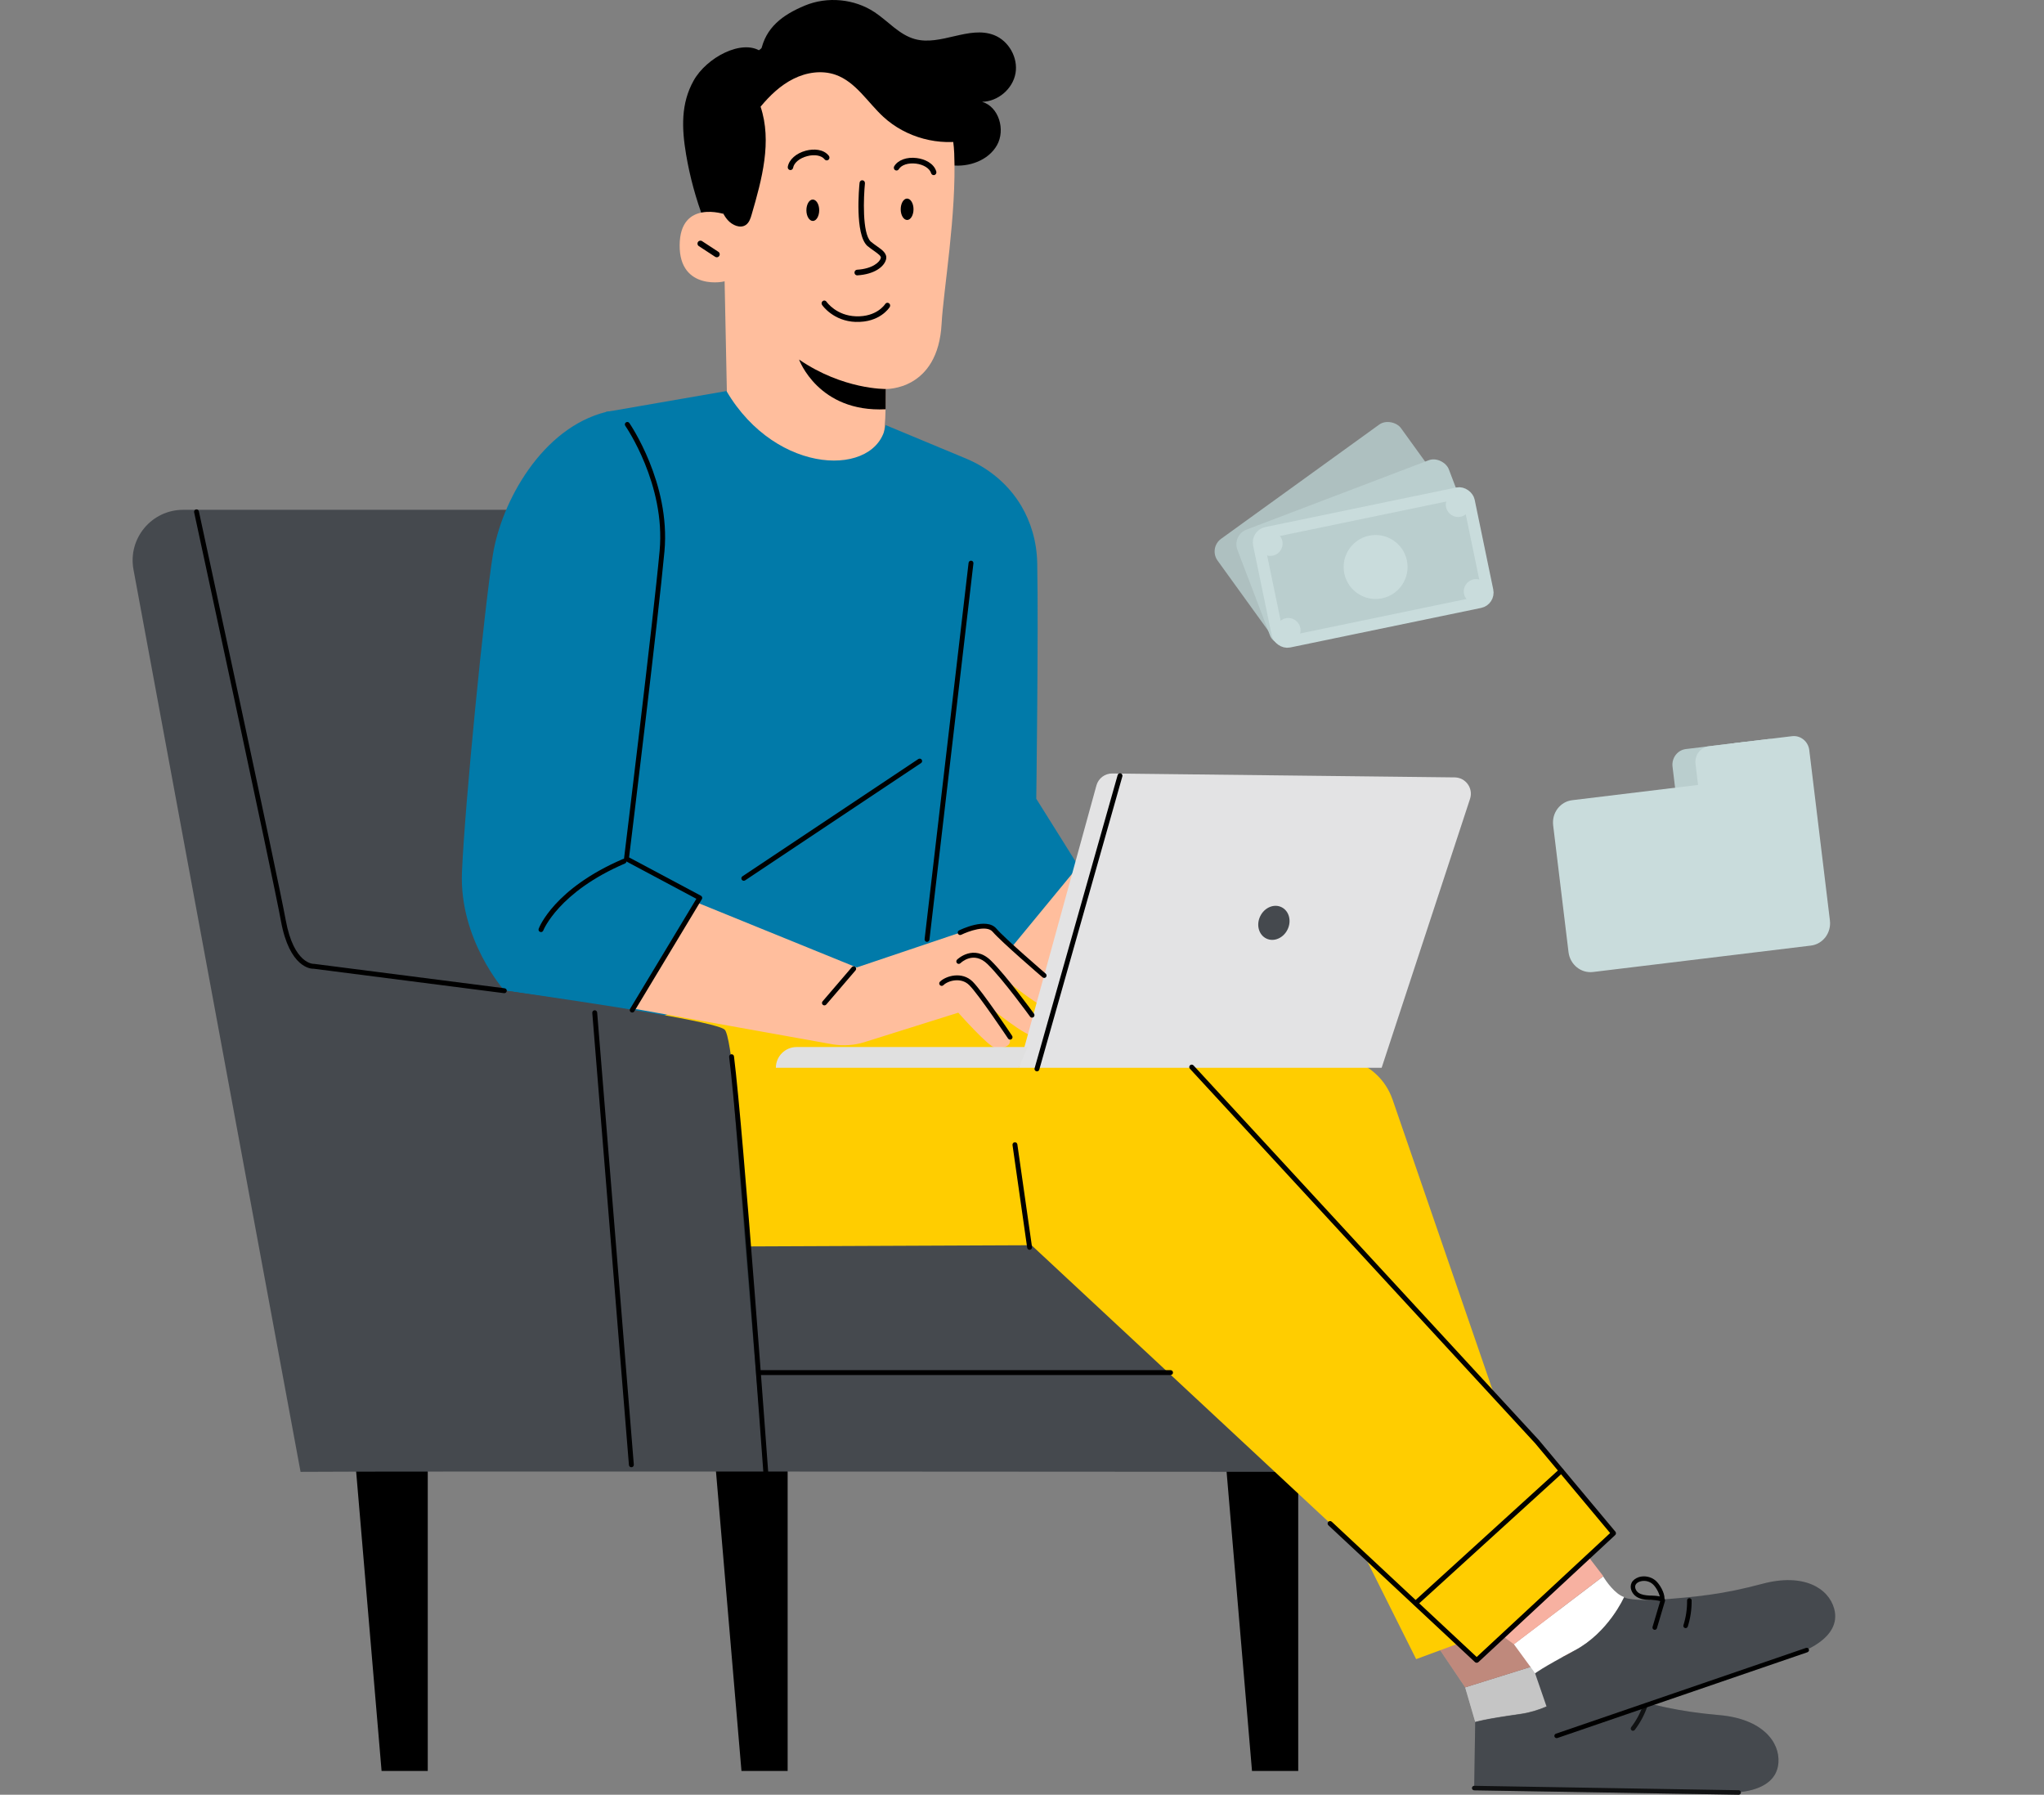
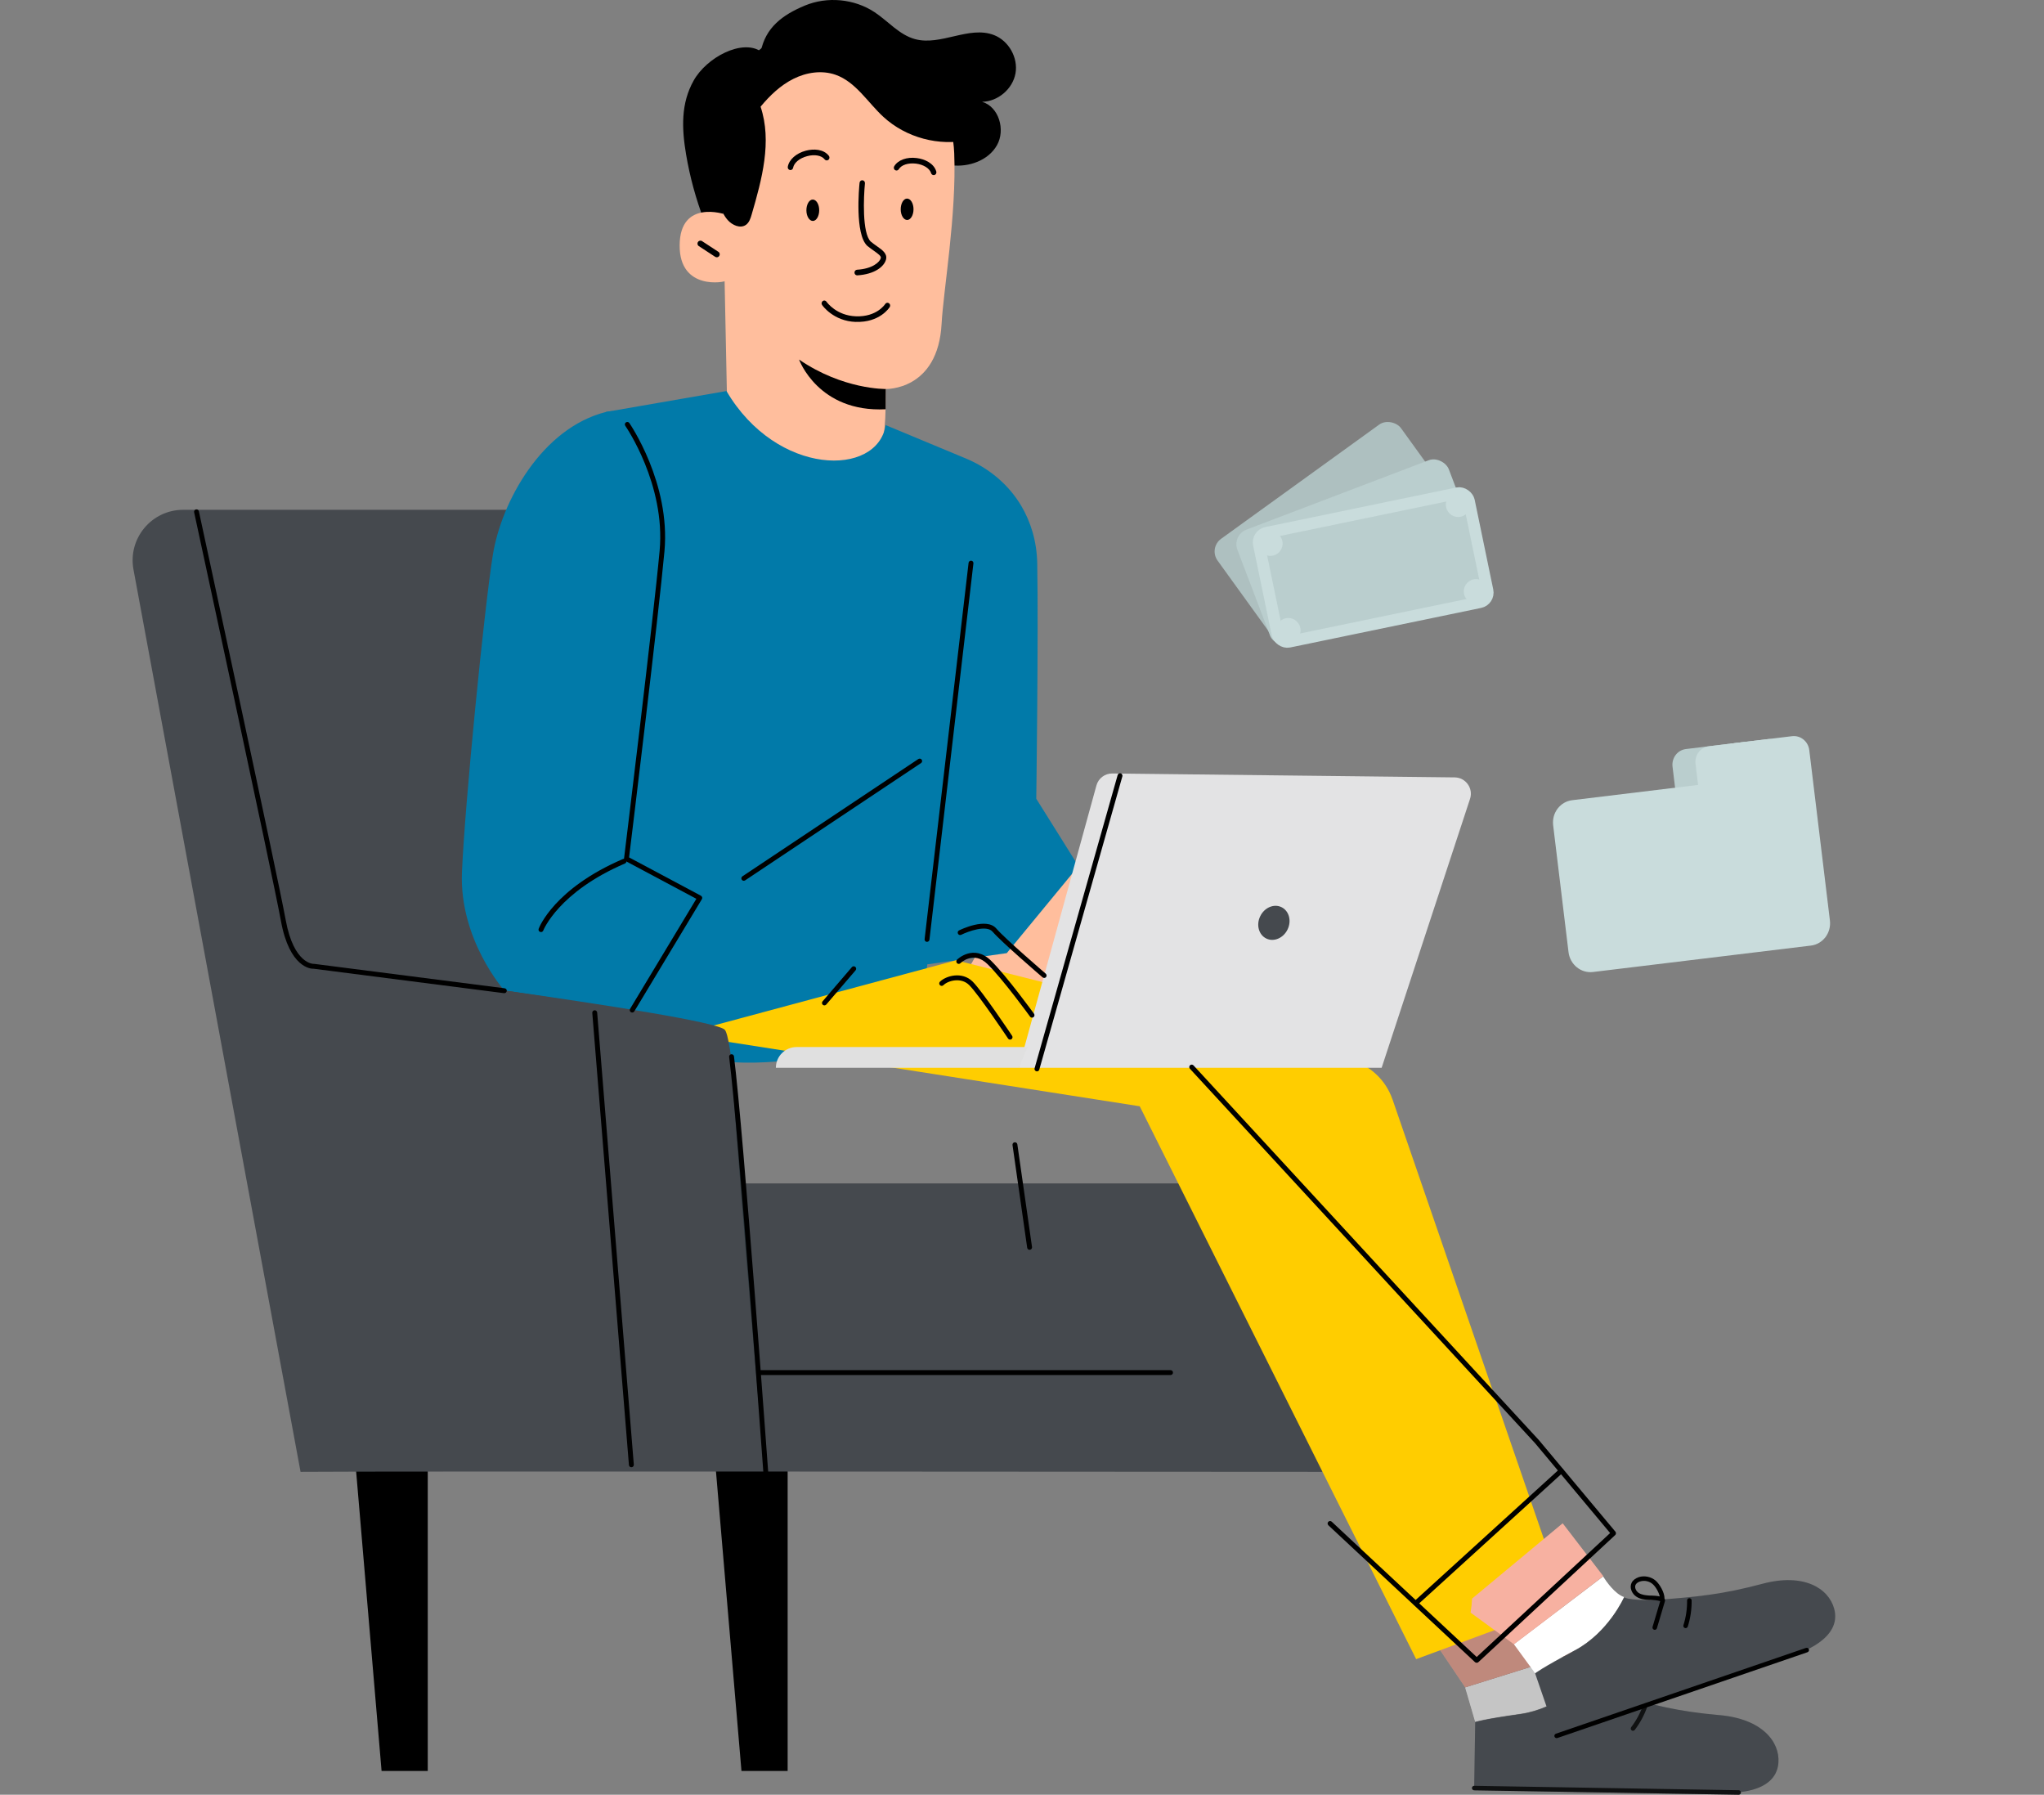
<svg xmlns="http://www.w3.org/2000/svg" width="524" height="460" viewBox="0 0 524 460" fill="none">
  <rect x="0" y="0" width="524" height="460" fill="#808080" stroke="none" />
  <g clip-path="url(#clip0_5539_4982)">
    <rect x="309.796" y="140.441" width="57.993" height="31.518" rx="4" transform="rotate(-35.838 309.796 140.441)" fill="#AEC0C0" />
    <rect x="315.798" y="137.174" width="57.993" height="31.518" rx="4" transform="rotate(-20.838 315.798 137.174)" fill="#BACECE" />
    <rect x="322.216" y="137.067" width="54.993" height="28.518" rx="2.5" transform="rotate(-11.702 322.216 137.067)" fill="#BACECE" stroke="#C9DCDC" stroke-width="3" />
    <ellipse cx="325.659" cy="139.328" rx="3.152" ry="3.152" transform="rotate(-11.702 325.659 139.328)" fill="#C9DCDC" />
    <ellipse cx="373.806" cy="129.356" rx="3.152" ry="3.152" transform="rotate(-11.702 373.806 129.356)" fill="#C9DCDC" />
    <ellipse cx="330.262" cy="161.55" rx="3.152" ry="3.152" transform="rotate(-11.702 330.262 161.55)" fill="#C9DCDC" />
    <ellipse cx="378.408" cy="151.577" rx="3.152" ry="3.152" transform="rotate(-11.702 378.408 151.577)" fill="#C9DCDC" />
-     <ellipse cx="352.651" cy="145.325" rx="8.195" ry="8.195" transform="rotate(-11.702 352.651 145.325)" fill="#C9DCDC" />
  </g>
  <path d="M429.589 203.246L452.513 200.468L451.696 193.728C451.425 191.494 449.452 189.896 447.289 190.159L432.2 191.987C430.036 192.249 428.502 194.273 428.772 196.506L429.589 203.246Z" fill="#BACECE" />
  <path d="M435.479 202.532L458.403 199.754L457.586 193.014C457.316 190.781 455.342 189.183 453.179 189.445L438.09 191.273C435.926 191.536 434.392 193.559 434.662 195.792L435.479 202.532Z" fill="#C9DCDC" />
  <path d="M441.341 198.668L440.901 195.036C440.63 192.803 442.165 190.78 444.328 190.517L459.418 188.689C461.581 188.427 463.554 190.025 463.825 192.258L469.117 235.924C469.502 239.106 467.316 241.989 464.234 242.362L408.386 249.13C405.304 249.504 402.493 247.227 402.107 244.045L398.167 211.532C397.781 208.35 399.967 205.468 403.05 205.095L439.85 200.635C440.791 200.521 441.459 199.64 441.341 198.668Z" fill="#C9DCDC" />
  <path d="M406.297 430.725C406.297 430.725 399.457 437.89 389.736 439.256C380.015 440.621 378.186 441.31 378.186 441.31L375.606 432.478L403.015 423.91C403.341 425.351 404.355 429.221 406.297 430.712V430.725Z" fill="white" />
  <path d="M406.295 430.725C406.371 430.788 406.435 430.852 406.485 430.928C406.409 430.852 406.346 430.788 406.295 430.725Z" fill="white" />
  <path d="M369.506 417.859L397.93 407.6L403.116 423.897L403.028 423.922L375.619 432.491L367.928 421.091C368.566 419.951 369.08 418.874 369.506 417.847V417.859Z" fill="#F7B1A1" />
  <path d="M406.297 430.787C406.347 430.85 406.41 430.925 406.485 430.988C407.85 432.253 413.562 434.182 413.562 434.182C424.16 437.101 430.023 438.654 440.846 439.606C451.682 440.558 456.317 446.408 455.916 451.808C455.302 460.075 443.089 459.449 443.089 459.449L377.923 458.372L378.186 441.398C378.186 441.398 380.015 440.709 389.736 439.343C399.457 437.978 406.297 430.812 406.297 430.812V430.787Z" fill="#45494E" />
  <path d="M411.021 441.347C411.196 441.347 411.372 441.272 411.484 441.109L415.718 435.359C415.781 435.272 415.969 435.021 415.919 434.695C415.919 434.67 415.919 434.645 415.919 434.633C416.483 433.155 416.006 430.737 415.368 429.559C414.616 428.194 413.138 427.267 411.584 427.204C410.683 427.204 409.893 427.43 409.367 427.943C408.34 428.933 408.503 430.612 409.267 431.664C409.981 432.654 411.083 433.192 412.161 433.643L412.524 433.794C413.313 434.107 414.052 434.42 414.666 434.883L410.57 440.445C410.382 440.708 410.432 441.059 410.695 441.26C410.795 441.335 410.921 441.372 411.033 441.372L411.021 441.347ZM411.409 428.369C411.409 428.369 411.484 428.369 411.534 428.369C412.699 428.42 413.802 429.096 414.353 430.123C414.841 431 415.13 432.603 414.967 433.681C414.328 433.267 413.626 432.992 412.937 432.716L412.587 432.566C411.66 432.19 410.733 431.739 410.194 430.988C409.73 430.349 409.618 429.309 410.169 428.783C410.445 428.52 410.895 428.369 411.409 428.369Z" fill="black" />
  <path d="M418.624 443.615C418.8 443.615 418.975 443.54 419.088 443.389C420.466 441.585 421.543 439.581 422.295 437.439C422.395 437.138 422.232 436.813 421.944 436.7C421.643 436.6 421.317 436.763 421.205 437.051C420.503 439.08 419.476 440.984 418.173 442.688C417.985 442.938 418.023 443.302 418.286 443.502C418.386 443.577 418.511 443.627 418.637 443.627L418.624 443.615Z" fill="black" />
  <path d="M445.721 460C446.034 460 446.297 459.749 446.297 459.436C446.297 459.111 446.046 458.86 445.733 458.848L377.937 457.72C377.624 457.72 377.361 457.971 377.361 458.284C377.361 458.61 377.612 458.86 377.925 458.873L445.721 460Z" fill="black" />
  <g opacity="0.23">
    <path d="M369.506 417.859L397.93 407.6L403.116 423.897L403.028 423.923C403.354 425.363 404.368 429.234 406.31 430.725C406.31 430.725 399.47 437.89 389.749 439.255C380.029 440.621 378.2 441.31 378.2 441.31L375.619 432.478L367.927 421.079C368.566 419.939 369.08 418.862 369.506 417.834V417.859Z" fill="black" />
    <path d="M377.936 457.72L378.186 441.385C378.186 441.385 380.015 440.696 389.736 439.331C399.457 437.965 406.297 430.8 406.297 430.8C406.347 430.862 406.409 430.938 406.485 431C407.562 432.002 411.333 433.405 412.886 433.957C412.761 433.906 412.635 433.844 412.498 433.794L412.134 433.643C411.057 433.205 409.955 432.654 409.241 431.664C408.476 430.612 408.313 428.933 409.341 427.944C409.867 427.43 410.656 427.217 411.558 427.205C413.111 427.267 414.602 428.194 415.341 429.56C415.98 430.737 416.456 433.155 415.892 434.633C415.892 434.658 415.892 434.683 415.905 434.696C415.905 434.746 415.905 434.783 415.905 434.821C425.075 437.326 430.837 438.717 440.833 439.594C451.669 440.546 456.304 446.396 455.903 451.795C455.503 457.319 449.915 458.873 446.258 459.286C446.258 459.336 446.283 459.374 446.283 459.424C446.283 459.737 446.02 459.988 445.706 459.988L377.911 458.86C377.597 458.86 377.334 458.597 377.347 458.271C377.347 457.958 377.61 457.708 377.923 457.708L377.936 457.72ZM414.351 430.123C413.8 429.109 412.685 428.42 411.533 428.37C411.495 428.37 411.445 428.37 411.408 428.37C410.894 428.37 410.443 428.52 410.167 428.783C409.616 429.309 409.742 430.349 410.193 430.988C410.744 431.739 411.671 432.19 412.585 432.566L412.936 432.716C413.625 432.992 414.326 433.28 414.965 433.681C415.116 432.604 414.828 431 414.351 430.123Z" fill="#45494E" />
  </g>
  <path d="M195.042 13.189C196.257 7.076 200.579 3.819 206.342 1.426C212.091 -0.967 219.019 -0.315 224.217 3.13C227.687 5.435 230.531 8.917 234.552 10.02C241.166 11.836 248.432 6.499 254.833 8.992C258.616 10.47 261.047 14.805 260.333 18.801C259.619 22.797 255.823 26.029 251.764 26.092C256.086 27.357 257.802 33.295 255.585 37.216C253.368 41.136 248.394 42.89 243.922 42.364C239.45 41.838 235.417 39.408 231.884 36.627C228.339 33.846 225.119 30.639 221.374 28.146C217.616 25.653 213.156 23.874 208.684 24.413C202.634 25.14 197.723 30.075 195.368 35.7C193.025 41.324 192.812 47.6 192.875 53.688C192.938 59.789 193.238 65.965 191.823 71.903C191.66 72.604 191.384 73.381 190.72 73.644C189.756 74.007 188.841 73.018 188.29 72.141C182.077 62.244 177.843 51.133 175.889 39.608C174.761 32.919 174.511 26.53 177.843 20.617C181.175 14.705 190.244 9.919 195.067 13.189" fill="black" />
  <path d="M185.146 42.164L186.424 104.423C186.662 116.048 192.499 128.074 210.864 126.858C226.723 124.604 227.136 113.48 227.049 99.7C227.049 99.7 240.49 100.189 241.392 82.939C241.831 74.596 245.263 54.866 244.624 39.27C243.948 22.521 230.494 9.105 213.745 8.441L212.079 8.379C194.078 8.704 184.307 24.188 185.134 42.164H185.146Z" fill="#FFBE9D" />
  <path d="M227.061 99.7C227.061 99.7 216.15 99.901 204.851 92.159C204.851 92.159 209.749 105.763 227.036 104.899L227.061 99.7Z" fill="black" />
  <path d="M186.048 55.004C185.76 54.866 174.323 51.02 174.236 62.833C174.135 74.646 186.023 72.303 186.048 71.965C186.073 71.627 186.048 54.991 186.048 54.991V55.004Z" fill="#FFBE9D" />
  <path d="M245.489 23.21C244.086 19.753 241.456 16.934 238.574 14.567C232.361 9.468 224.619 6.149 216.59 5.698C208.572 5.259 200.317 7.802 194.292 13.126C189.469 17.373 186.199 23.235 184.546 29.449C182.892 35.662 182.792 42.214 183.669 48.59C184.057 51.383 184.696 54.29 186.563 56.407C187.728 57.722 189.782 58.649 191.223 57.635C192.074 57.033 192.413 55.968 192.701 54.966C195.331 45.947 197.962 36.251 194.981 27.344C197.348 24.488 200.092 21.858 203.411 20.204C206.731 18.538 210.689 17.937 214.197 19.164C219.396 20.993 222.427 26.242 226.486 29.975C232.286 35.299 240.754 37.566 248.433 35.85L245.489 23.223V23.21Z" fill="black" />
  <path d="M265.782 217.604L328.63 242.921L318.608 260.872L247.343 249.936L265.782 217.604Z" fill="#FFBE9D" />
  <path d="M265.908 144.459C266.234 162.147 265.658 204.726 265.658 204.726L276.468 221.988L258.091 244.298L237.722 247.167L235.693 262.964C235.693 262.964 200.016 278.936 171.467 269.252C149.257 261.723 123.289 287.053 123.289 287.053C123.289 287.053 120.921 282.919 124.767 247.18C128.437 213.119 134.864 156.923 134.864 156.923L155.395 105.575L186.237 100.226C199.152 122.186 224.97 122.311 227.049 108.957L247.556 117.488C253.531 119.969 258.655 124.24 261.912 129.827C264.104 133.61 265.795 138.446 265.908 144.446V144.459Z" fill="#017AA9" />
  <path d="M201.92 453.912H190.082L183.305 374.278H201.92V453.912Z" fill="black" />
  <path d="M109.659 453.912H97.821L91.057 374.278H109.659V453.912Z" fill="black" />
-   <path d="M332.814 453.912H320.963L314.199 374.278H332.814V453.912Z" fill="black" />
  <path d="M142.141 303.313L153.428 130.667H46.961C38.856 130.667 32.743 138.02 34.221 145.987L77.051 377.247C90.68 377.059 339.052 377.247 339.052 377.247V303.313H142.141Z" fill="#45494E" />
  <path d="M356.978 281.767L401.499 411.032L363.041 425.25L292.176 283.545L174.46 265.131L245.112 246.127L345.891 271.582C351.065 272.885 355.224 276.718 356.965 281.754L356.978 281.767Z" fill="#FFCD00" />
  <path d="M416.357 409.341C416.357 409.341 412.361 418.411 403.692 422.995C395.024 427.593 393.533 428.858 393.533 428.858L388.109 421.43L410.971 404.055C411.76 405.307 414.027 408.59 416.37 409.341H416.357Z" fill="white" />
  <path d="M416.353 409.341C416.455 409.366 416.531 409.417 416.594 409.468C416.493 409.43 416.417 409.379 416.353 409.341Z" fill="white" />
  <path d="M377.372 409.742L400.61 390.425L411.032 403.992L410.957 404.055L388.095 421.43L376.996 413.325C377.209 412.034 377.335 410.844 377.372 409.742Z" fill="#F7B1A1" />
  <path d="M416.381 409.391C416.444 409.441 416.532 409.479 416.619 409.516C418.336 410.243 424.361 410.105 424.361 410.105C435.322 409.241 441.36 408.715 451.87 405.921C462.38 403.128 468.731 407.049 470.197 412.272C472.439 420.252 460.727 423.822 460.727 423.822L399.082 444.968L393.545 428.908C393.545 428.908 395.035 427.643 403.704 423.046C412.373 418.448 416.369 409.391 416.369 409.391H416.381Z" fill="#45494E" />
  <path d="M424.399 417.722C424.562 417.659 424.7 417.521 424.762 417.346L426.792 410.506C426.829 410.406 426.917 410.105 426.754 409.805C426.754 409.792 426.729 409.767 426.716 409.742C426.742 408.164 425.476 406.047 424.474 405.157C423.309 404.13 421.593 403.767 420.115 404.23C419.263 404.543 418.612 405.007 418.286 405.671C417.647 406.948 418.386 408.477 419.451 409.203C420.453 409.892 421.681 410.03 422.846 410.08H423.234C424.086 410.13 424.888 410.155 425.614 410.381L423.647 416.995C423.56 417.296 423.735 417.621 424.036 417.709C424.161 417.747 424.286 417.734 424.399 417.709V417.722ZM420.34 405.383C420.34 405.383 420.415 405.358 420.453 405.345C421.555 404.994 422.833 405.257 423.698 406.034C424.449 406.698 425.263 408.101 425.489 409.178C424.75 409.015 423.986 408.978 423.259 408.953H422.871C421.869 408.89 420.841 408.777 420.077 408.264C419.426 407.825 418.962 406.886 419.301 406.197C419.463 405.859 419.839 405.558 420.328 405.383H420.34Z" fill="black" />
  <path d="M432.329 417.258C432.492 417.195 432.629 417.07 432.679 416.895C433.368 414.728 433.694 412.473 433.669 410.205C433.669 409.88 433.406 409.629 433.08 409.629C432.755 409.629 432.504 409.892 432.504 410.218C432.529 412.373 432.216 414.502 431.565 416.544C431.464 416.845 431.64 417.17 431.94 417.271C432.066 417.308 432.191 417.308 432.316 417.271L432.329 417.258Z" fill="black" />
  <path d="M463.383 423.459C463.684 423.346 463.834 423.021 463.734 422.732C463.634 422.432 463.295 422.269 462.995 422.369L398.857 444.366C398.556 444.479 398.406 444.805 398.506 445.106C398.606 445.406 398.944 445.569 399.245 445.469L463.383 423.472V423.459Z" fill="black" />
-   <path d="M161.796 319.598L264.442 319.16L378.362 425.238L413.776 392.254C413.776 392.254 317.043 283.094 305.869 271.833C294.682 260.571 187.013 253.067 187.013 253.067L122.286 281.19L123.752 288.531C127.372 306.645 143.319 319.673 161.796 319.585V319.598Z" fill="#FFCD00" />
-   <path d="M250.587 237.534L219.621 247.969L162.598 224.782L132.158 253.08L213.483 267.674C216.226 268.125 219.032 267.924 221.688 267.085L245.664 259.556C245.664 259.556 253.506 268.413 255.135 268.538C256.763 268.664 260.07 268.438 258.504 265.519C256.939 262.601 252.905 257.502 252.905 257.502C252.905 257.502 263.916 266.584 265.169 265.369C266.422 264.154 265.92 261.348 263.966 259.055C262.012 256.763 255.536 249.334 255.536 249.334C255.536 249.334 269.102 260.571 270.393 258.867C271.683 257.164 272.322 254.471 266.885 249.259C263.315 245.839 257.816 240.954 254.922 238.398C253.732 237.346 252.078 237.02 250.575 237.522L250.587 237.534Z" fill="#FFBE9D" />
  <path d="M129.276 253.856C129.276 253.856 117.702 240.866 118.428 223.529C119.155 206.191 124.128 156.009 126.345 142.229C128.537 128.612 138.91 109.671 155.408 105.575C167.471 102.581 169.964 139.072 169.964 139.072L160.857 219.633L179.021 230.181L162.072 258.892L129.276 253.844V253.856Z" fill="#017AA9" />
  <path d="M281.078 201.331L261.16 273.687H354.197L376.859 204.751C377.748 202.058 375.756 199.289 372.925 199.252L285.161 198.249C283.257 198.224 281.579 199.49 281.078 201.331Z" fill="#E3E3E4" />
  <path d="M323.068 234.841C321.991 237.058 322.693 239.614 324.634 240.553C326.563 241.493 329.006 240.453 330.083 238.223C331.161 236.006 330.459 233.45 328.518 232.511C326.588 231.571 324.146 232.611 323.068 234.841Z" fill="#45494E" />
  <path d="M261.16 273.687H198.901C198.901 270.743 201.282 268.363 204.225 268.363H263.465L261.16 273.687Z" fill="#E0E0E0" />
  <path d="M71.828 246.127C71.828 246.127 181.852 260.057 185.785 263.916C189.23 267.311 193.64 356.665 194.617 356.239L91.933 352.343L71.828 246.127Z" fill="#45494E" />
  <path d="M187.439 271.019C187.615 271.006 189.719 294.77 192.124 324.108C194.529 353.446 196.346 377.235 196.17 377.247C195.995 377.26 193.89 353.496 191.485 324.158C189.08 294.832 187.264 271.031 187.452 271.019H187.439Z" fill="#263238" />
  <path d="M206.729 53.902C206.729 55.417 207.48 56.632 208.382 56.632C209.284 56.632 210.011 55.392 210.011 53.877C210.011 52.361 209.259 51.146 208.357 51.146C207.455 51.146 206.729 52.386 206.729 53.902Z" fill="black" />
  <path d="M230.906 53.651C230.906 55.167 231.658 56.382 232.56 56.382C233.461 56.382 234.188 55.142 234.188 53.626C234.188 52.11 233.436 50.895 232.534 50.895C231.633 50.895 230.906 52.135 230.906 53.651Z" fill="black" />
  <path d="M219.719 70.575C219.369 70.562 219.068 70.274 219.056 69.898C219.03 69.498 219.331 69.159 219.707 69.134C223.653 68.896 225.519 67.205 225.808 66.14C225.933 65.652 225.219 65.126 224.041 64.286C223.503 63.898 222.901 63.484 222.313 62.996C219.131 59.965 220.221 48.177 220.358 46.849C220.396 46.46 220.747 46.147 221.122 46.21C221.498 46.247 221.774 46.598 221.736 46.999C221.398 50.419 220.985 59.789 223.227 61.919C223.741 62.357 224.304 62.745 224.818 63.109C226.221 64.098 227.536 65.025 227.135 66.529C226.647 68.358 224.179 70.312 219.77 70.575C219.745 70.575 219.732 70.575 219.707 70.575H219.719Z" fill="black" />
  <path d="M219.381 82.513C213.669 82.313 210.863 78.341 210.75 78.166C210.525 77.84 210.6 77.402 210.913 77.164C211.226 76.926 211.652 77.001 211.878 77.327C211.978 77.477 214.421 80.897 219.431 81.072C224.73 81.26 226.835 78.066 226.923 77.928C227.135 77.59 227.561 77.502 227.887 77.715C228.213 77.928 228.3 78.379 228.088 78.705C227.987 78.868 225.507 82.726 219.381 82.5V82.513Z" fill="black" />
  <path d="M202.609 43.579C202.609 43.579 202.546 43.579 202.509 43.579C202.133 43.504 201.883 43.141 201.958 42.74C202.283 40.898 204.1 39.283 206.593 38.619C208.559 38.105 211.127 38.18 212.493 39.947C212.731 40.26 212.681 40.711 212.38 40.961C212.079 41.199 211.641 41.162 211.403 40.848C210.639 39.846 208.835 39.508 206.931 40.022C204.989 40.523 203.549 41.725 203.323 43.003C203.26 43.354 202.96 43.604 202.609 43.592V43.579Z" fill="black" />
  <path d="M239.338 44.882C239.05 44.882 238.787 44.682 238.699 44.381C238.336 43.166 236.77 42.176 234.828 41.938C232.836 41.7 231.083 42.264 230.419 43.366C230.218 43.705 229.792 43.805 229.467 43.604C229.141 43.404 229.041 42.953 229.241 42.615C230.193 41.011 232.46 40.184 235.003 40.51C237.008 40.761 239.388 41.8 240.027 43.955C240.139 44.331 239.939 44.732 239.576 44.857C239.501 44.882 239.425 44.895 239.35 44.895L239.338 44.882Z" fill="black" />
  <path d="M183.781 65.94C184.019 65.94 184.244 65.814 184.382 65.589C184.62 65.238 184.52 64.762 184.157 64.537L179.985 61.806C179.634 61.568 179.158 61.668 178.933 62.031C178.695 62.382 178.795 62.858 179.158 63.084L183.33 65.814C183.468 65.902 183.63 65.952 183.781 65.94Z" fill="black" />
  <path d="M237.646 241.405C237.959 241.405 238.235 241.167 238.273 240.854L249.547 144.396C249.584 144.058 249.346 143.745 248.996 143.707C248.645 143.682 248.344 143.92 248.307 144.258L237.032 240.716C236.995 241.054 237.233 241.367 237.584 241.405C237.609 241.405 237.634 241.405 237.659 241.405H237.646Z" fill="black" />
  <path d="M190.671 225.746C190.796 225.746 190.909 225.708 191.021 225.646L236.119 195.581C236.407 195.393 236.482 195.005 236.294 194.717C236.106 194.429 235.718 194.354 235.43 194.541L190.333 224.606C190.044 224.794 189.969 225.182 190.157 225.47C190.282 225.646 190.47 225.746 190.683 225.746H190.671Z" fill="black" />
  <path d="M162.072 259.519C162.285 259.519 162.485 259.406 162.61 259.218L179.935 230.456C180.023 230.306 180.048 230.131 179.998 229.968C179.948 229.805 179.835 229.667 179.685 229.579L161.27 219.758C161.947 214.259 168.824 157.825 170.34 141.302C171.943 123.802 161.433 108.569 161.333 108.419C161.132 108.131 160.744 108.068 160.456 108.268C160.168 108.469 160.105 108.857 160.306 109.145C160.406 109.296 170.665 124.153 169.099 141.189C167.521 158.451 160.055 219.42 159.98 220.034C159.942 220.297 160.08 220.535 160.306 220.66L178.52 230.369L161.533 258.567C161.358 258.867 161.446 259.243 161.746 259.431C161.846 259.494 161.959 259.519 162.072 259.519Z" fill="black" />
  <path d="M138.684 238.9C138.934 238.9 139.172 238.749 139.272 238.499C139.31 238.398 143.193 228.615 160.23 221.312C160.543 221.174 160.693 220.811 160.556 220.485C160.418 220.172 160.055 220.021 159.729 220.159C142.141 227.7 138.245 237.634 138.095 238.048C137.97 238.373 138.132 238.737 138.458 238.849C138.533 238.874 138.608 238.887 138.684 238.887V238.9Z" fill="black" />
  <path d="M378.575 426.177C378.725 426.177 378.875 426.127 379.001 426.015L414.076 393.444C414.314 393.219 414.339 392.843 414.126 392.58L394.497 369.092L305.969 273.073C305.731 272.822 305.342 272.797 305.079 273.035C304.829 273.273 304.804 273.662 305.042 273.925L393.544 369.919L412.773 392.931L378.562 424.699L341.407 390.025C341.157 389.787 340.756 389.799 340.518 390.05C340.28 390.3 340.292 390.701 340.543 390.939L378.124 426.015C378.249 426.127 378.399 426.177 378.55 426.177H378.575Z" fill="black" />
  <path d="M362.955 411.521C363.105 411.521 363.255 411.471 363.381 411.358L400.648 377.448C400.899 377.21 400.924 376.821 400.686 376.558C400.448 376.308 400.06 376.282 399.797 376.52L362.529 410.431C362.278 410.669 362.253 411.057 362.491 411.32C362.617 411.458 362.779 411.521 362.955 411.521Z" fill="black" />
  <path d="M263.954 320.325C263.954 320.325 264.016 320.325 264.041 320.325C264.38 320.274 264.618 319.961 264.568 319.61L260.809 293.304C260.759 292.966 260.446 292.728 260.095 292.778C259.757 292.828 259.519 293.141 259.569 293.492L263.327 319.798C263.378 320.112 263.641 320.337 263.941 320.337L263.954 320.325Z" fill="black" />
  <path d="M196.307 377.949C196.307 377.949 196.332 377.949 196.357 377.949C196.708 377.923 196.958 377.623 196.933 377.272C196.871 376.408 190.645 290.586 188.164 270.755C188.127 270.417 187.814 270.167 187.463 270.217C187.125 270.254 186.874 270.568 186.924 270.918C189.405 290.711 195.631 376.495 195.693 377.36C195.718 377.685 195.994 377.936 196.32 377.936L196.307 377.949Z" fill="black" />
  <path d="M194.667 352.431H300.081C300.432 352.431 300.708 352.156 300.708 351.805C300.708 351.454 300.432 351.178 300.081 351.178H194.667C194.316 351.178 194.041 351.454 194.041 351.805C194.041 352.156 194.316 352.431 194.667 352.431Z" fill="black" />
  <path d="M161.859 376.069C161.859 376.069 161.896 376.069 161.909 376.069C162.247 376.044 162.51 375.744 162.485 375.393L153.09 259.519C153.065 259.168 152.752 258.917 152.414 258.942C152.075 258.968 151.812 259.268 151.837 259.619L161.232 375.493C161.258 375.819 161.533 376.069 161.859 376.069Z" fill="black" />
  <path d="M129.289 254.558C129.602 254.558 129.865 254.333 129.915 254.007C129.966 253.669 129.715 253.356 129.377 253.305L80.522 247.042C80.522 247.042 80.434 247.042 80.397 247.042C80.359 247.042 75.336 247.167 73.256 235.868C71.064 223.892 51.184 131.969 50.983 131.042C50.908 130.704 50.57 130.491 50.244 130.566C49.906 130.642 49.693 130.967 49.768 131.306C49.968 132.232 69.836 224.13 72.028 236.093C74.208 248.007 79.695 248.357 80.409 248.295L129.214 254.558C129.214 254.558 129.264 254.558 129.289 254.558Z" fill="black" />
  <path d="M265.832 274.601C266.107 274.601 266.358 274.426 266.433 274.15L287.729 198.989C287.829 198.65 287.629 198.312 287.303 198.212C286.977 198.112 286.627 198.312 286.526 198.638L265.231 273.8C265.13 274.138 265.331 274.476 265.656 274.576C265.719 274.589 265.769 274.601 265.832 274.601Z" fill="black" />
  <path d="M211.339 257.69C211.515 257.69 211.69 257.615 211.815 257.477L219.331 248.708C219.557 248.445 219.532 248.044 219.269 247.819C219.006 247.593 218.605 247.618 218.392 247.881L210.876 256.65C210.65 256.913 210.675 257.314 210.938 257.54C211.051 257.64 211.202 257.69 211.352 257.69H211.339Z" fill="black" />
  <path d="M267.674 250.662C267.849 250.662 268.025 250.587 268.15 250.449C268.375 250.186 268.35 249.798 268.087 249.56C267.987 249.472 257.627 240.578 255.422 237.998C252.879 235.016 246.153 238.323 245.864 238.474C245.551 238.624 245.426 239 245.589 239.313C245.739 239.626 246.115 239.751 246.428 239.588C248.132 238.749 252.892 236.958 254.47 238.812C256.738 241.455 266.847 250.136 267.273 250.499C267.386 250.6 267.536 250.65 267.686 250.65L267.674 250.662Z" fill="black" />
  <path d="M264.58 260.822C264.705 260.822 264.831 260.784 264.943 260.709C265.219 260.508 265.282 260.12 265.081 259.832C264.793 259.444 258.129 250.236 254.058 246.228C249.585 241.831 245.376 245.927 245.339 245.977C245.101 246.215 245.101 246.616 245.339 246.867C245.577 247.117 245.978 247.117 246.228 246.867C246.366 246.729 249.61 243.61 253.181 247.13C257.177 251.063 264.004 260.483 264.067 260.571C264.192 260.734 264.38 260.834 264.58 260.834V260.822Z" fill="black" />
  <path d="M258.943 266.459C259.068 266.459 259.181 266.421 259.293 266.359C259.581 266.171 259.657 265.782 259.469 265.494C259.156 265.031 251.89 254.145 249.372 251.614C246.616 248.858 242.432 250.149 240.966 251.614C240.716 251.865 240.716 252.253 240.966 252.504C241.217 252.754 241.605 252.754 241.856 252.504C242.983 251.376 246.34 250.362 248.483 252.504C250.913 254.934 258.354 266.07 258.429 266.183C258.554 266.359 258.742 266.459 258.955 266.459H258.943Z" fill="black" />
  <defs>
    <clipPath id="clip0_5539_4982">
      <rect width="78.748" height="78.748" fill="white" transform="translate(299 106.972) rotate(-11.702)" />
    </clipPath>
  </defs>
</svg>